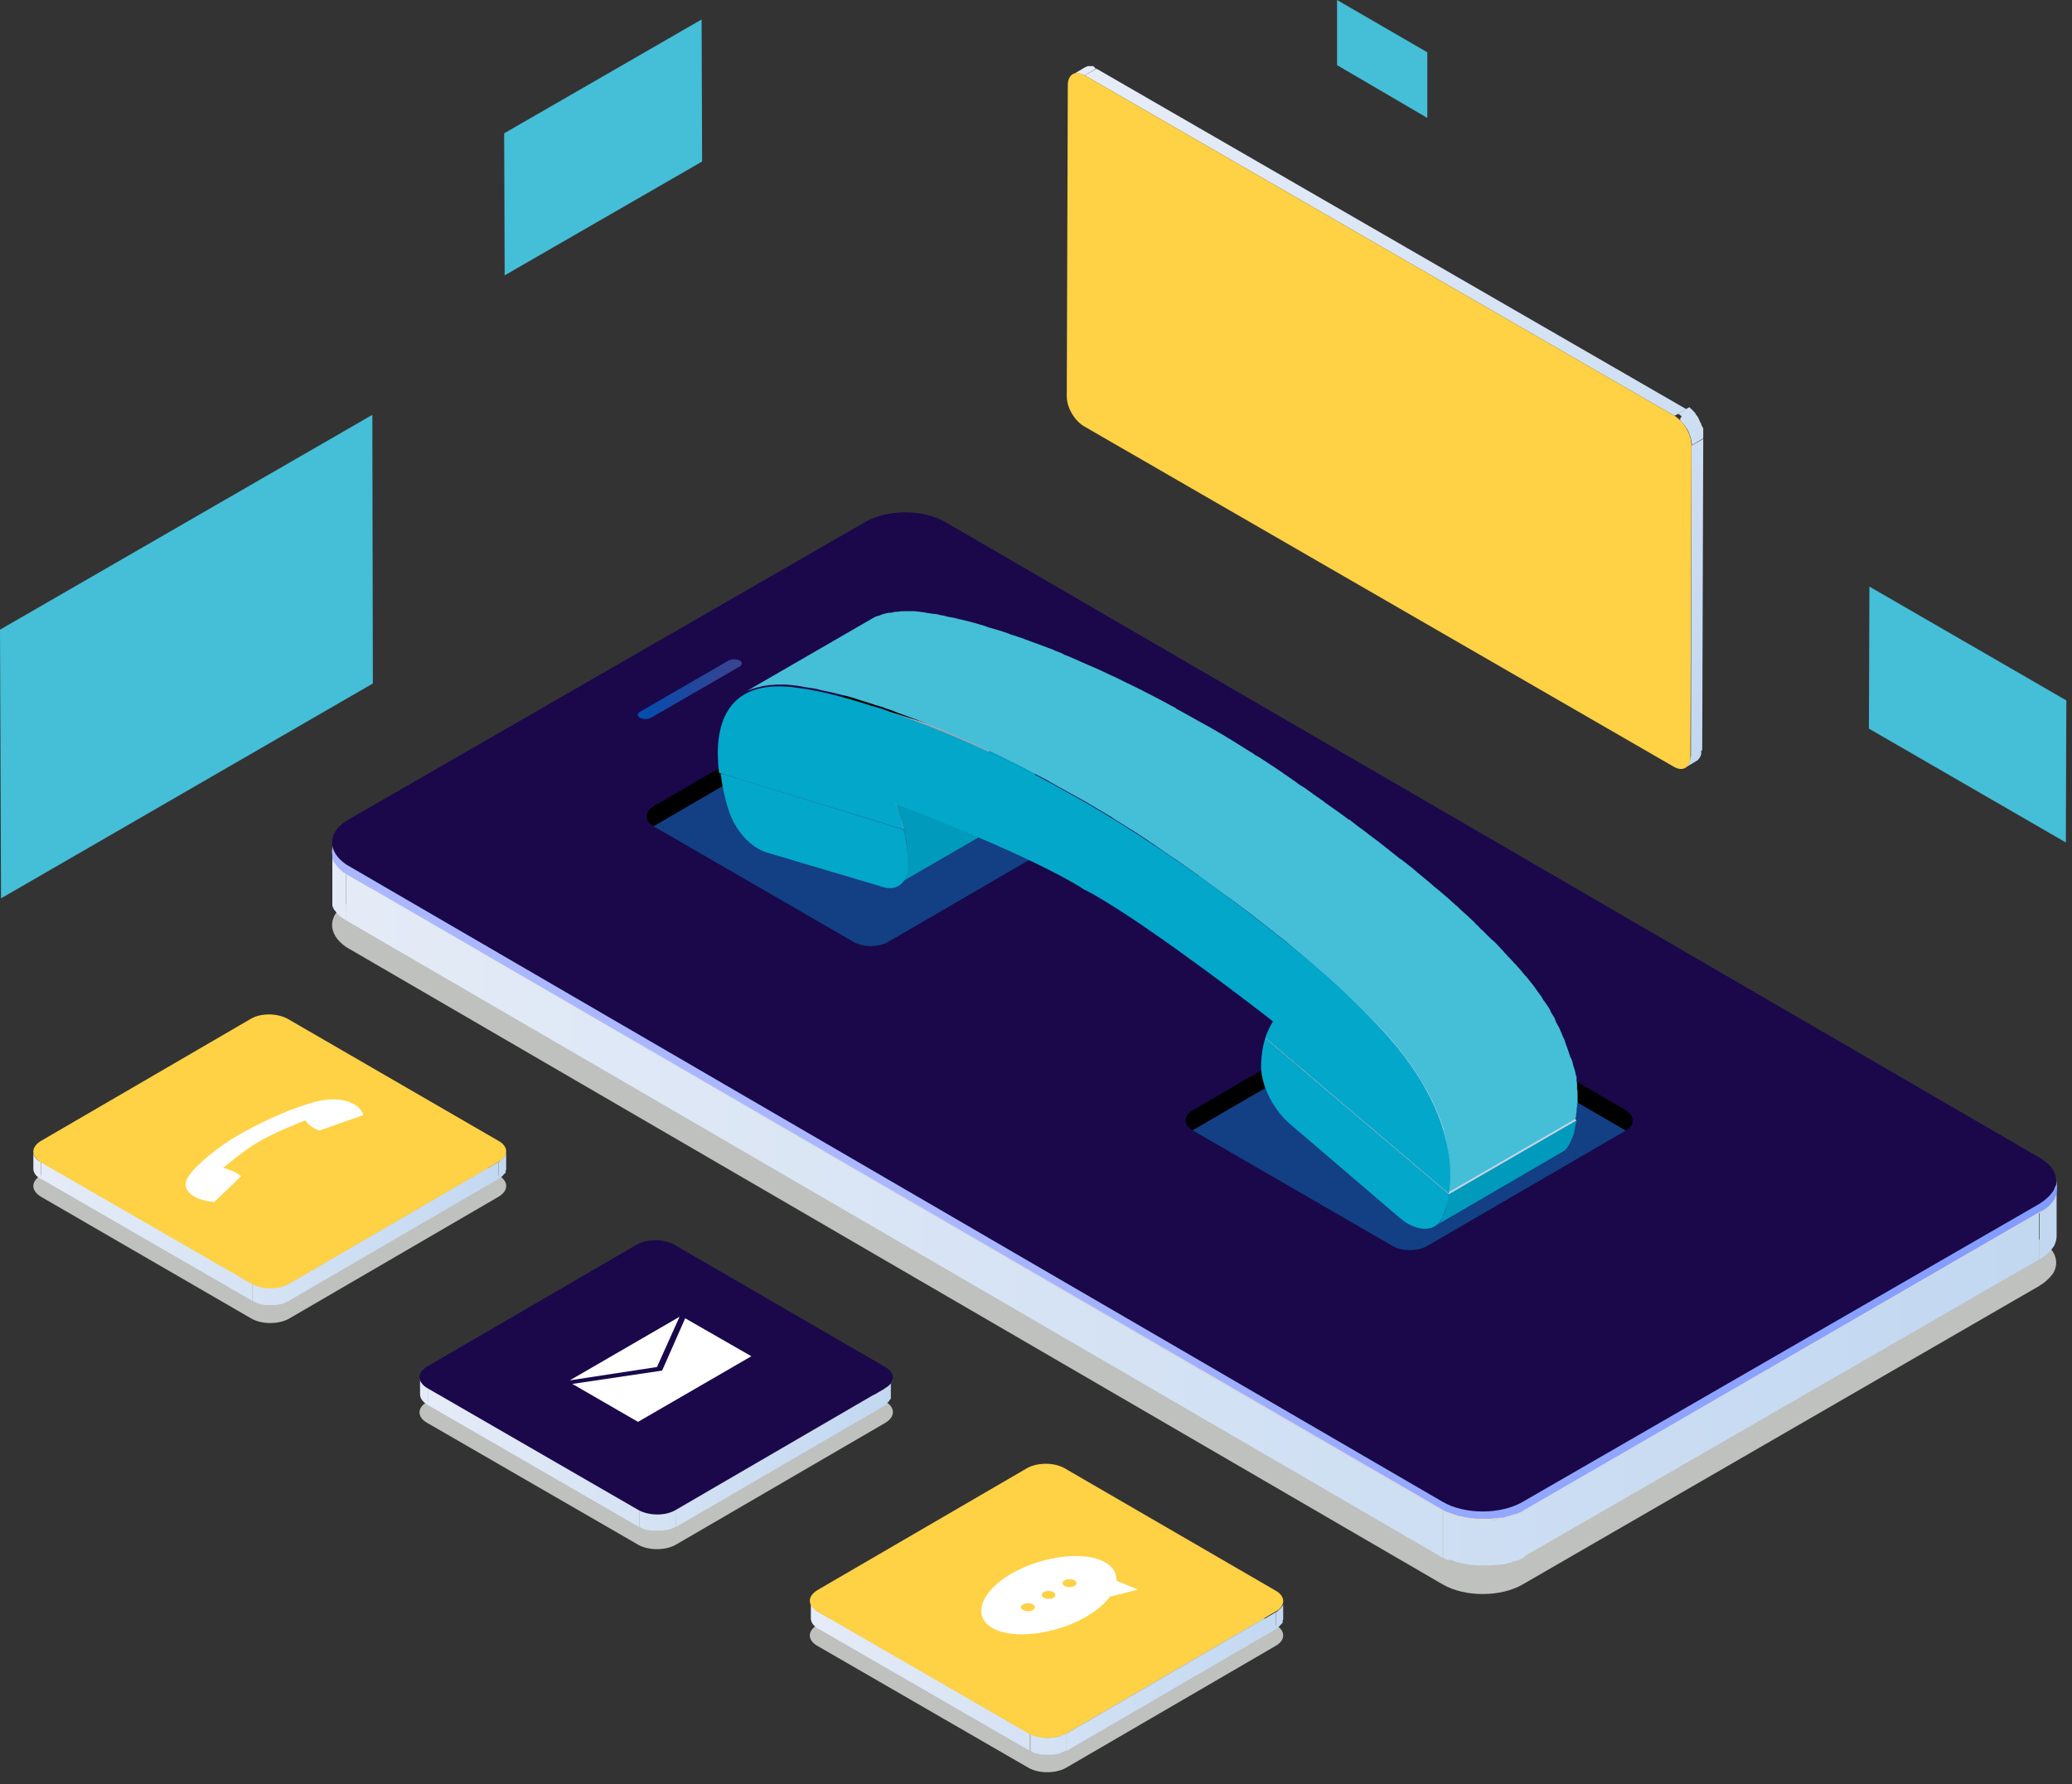
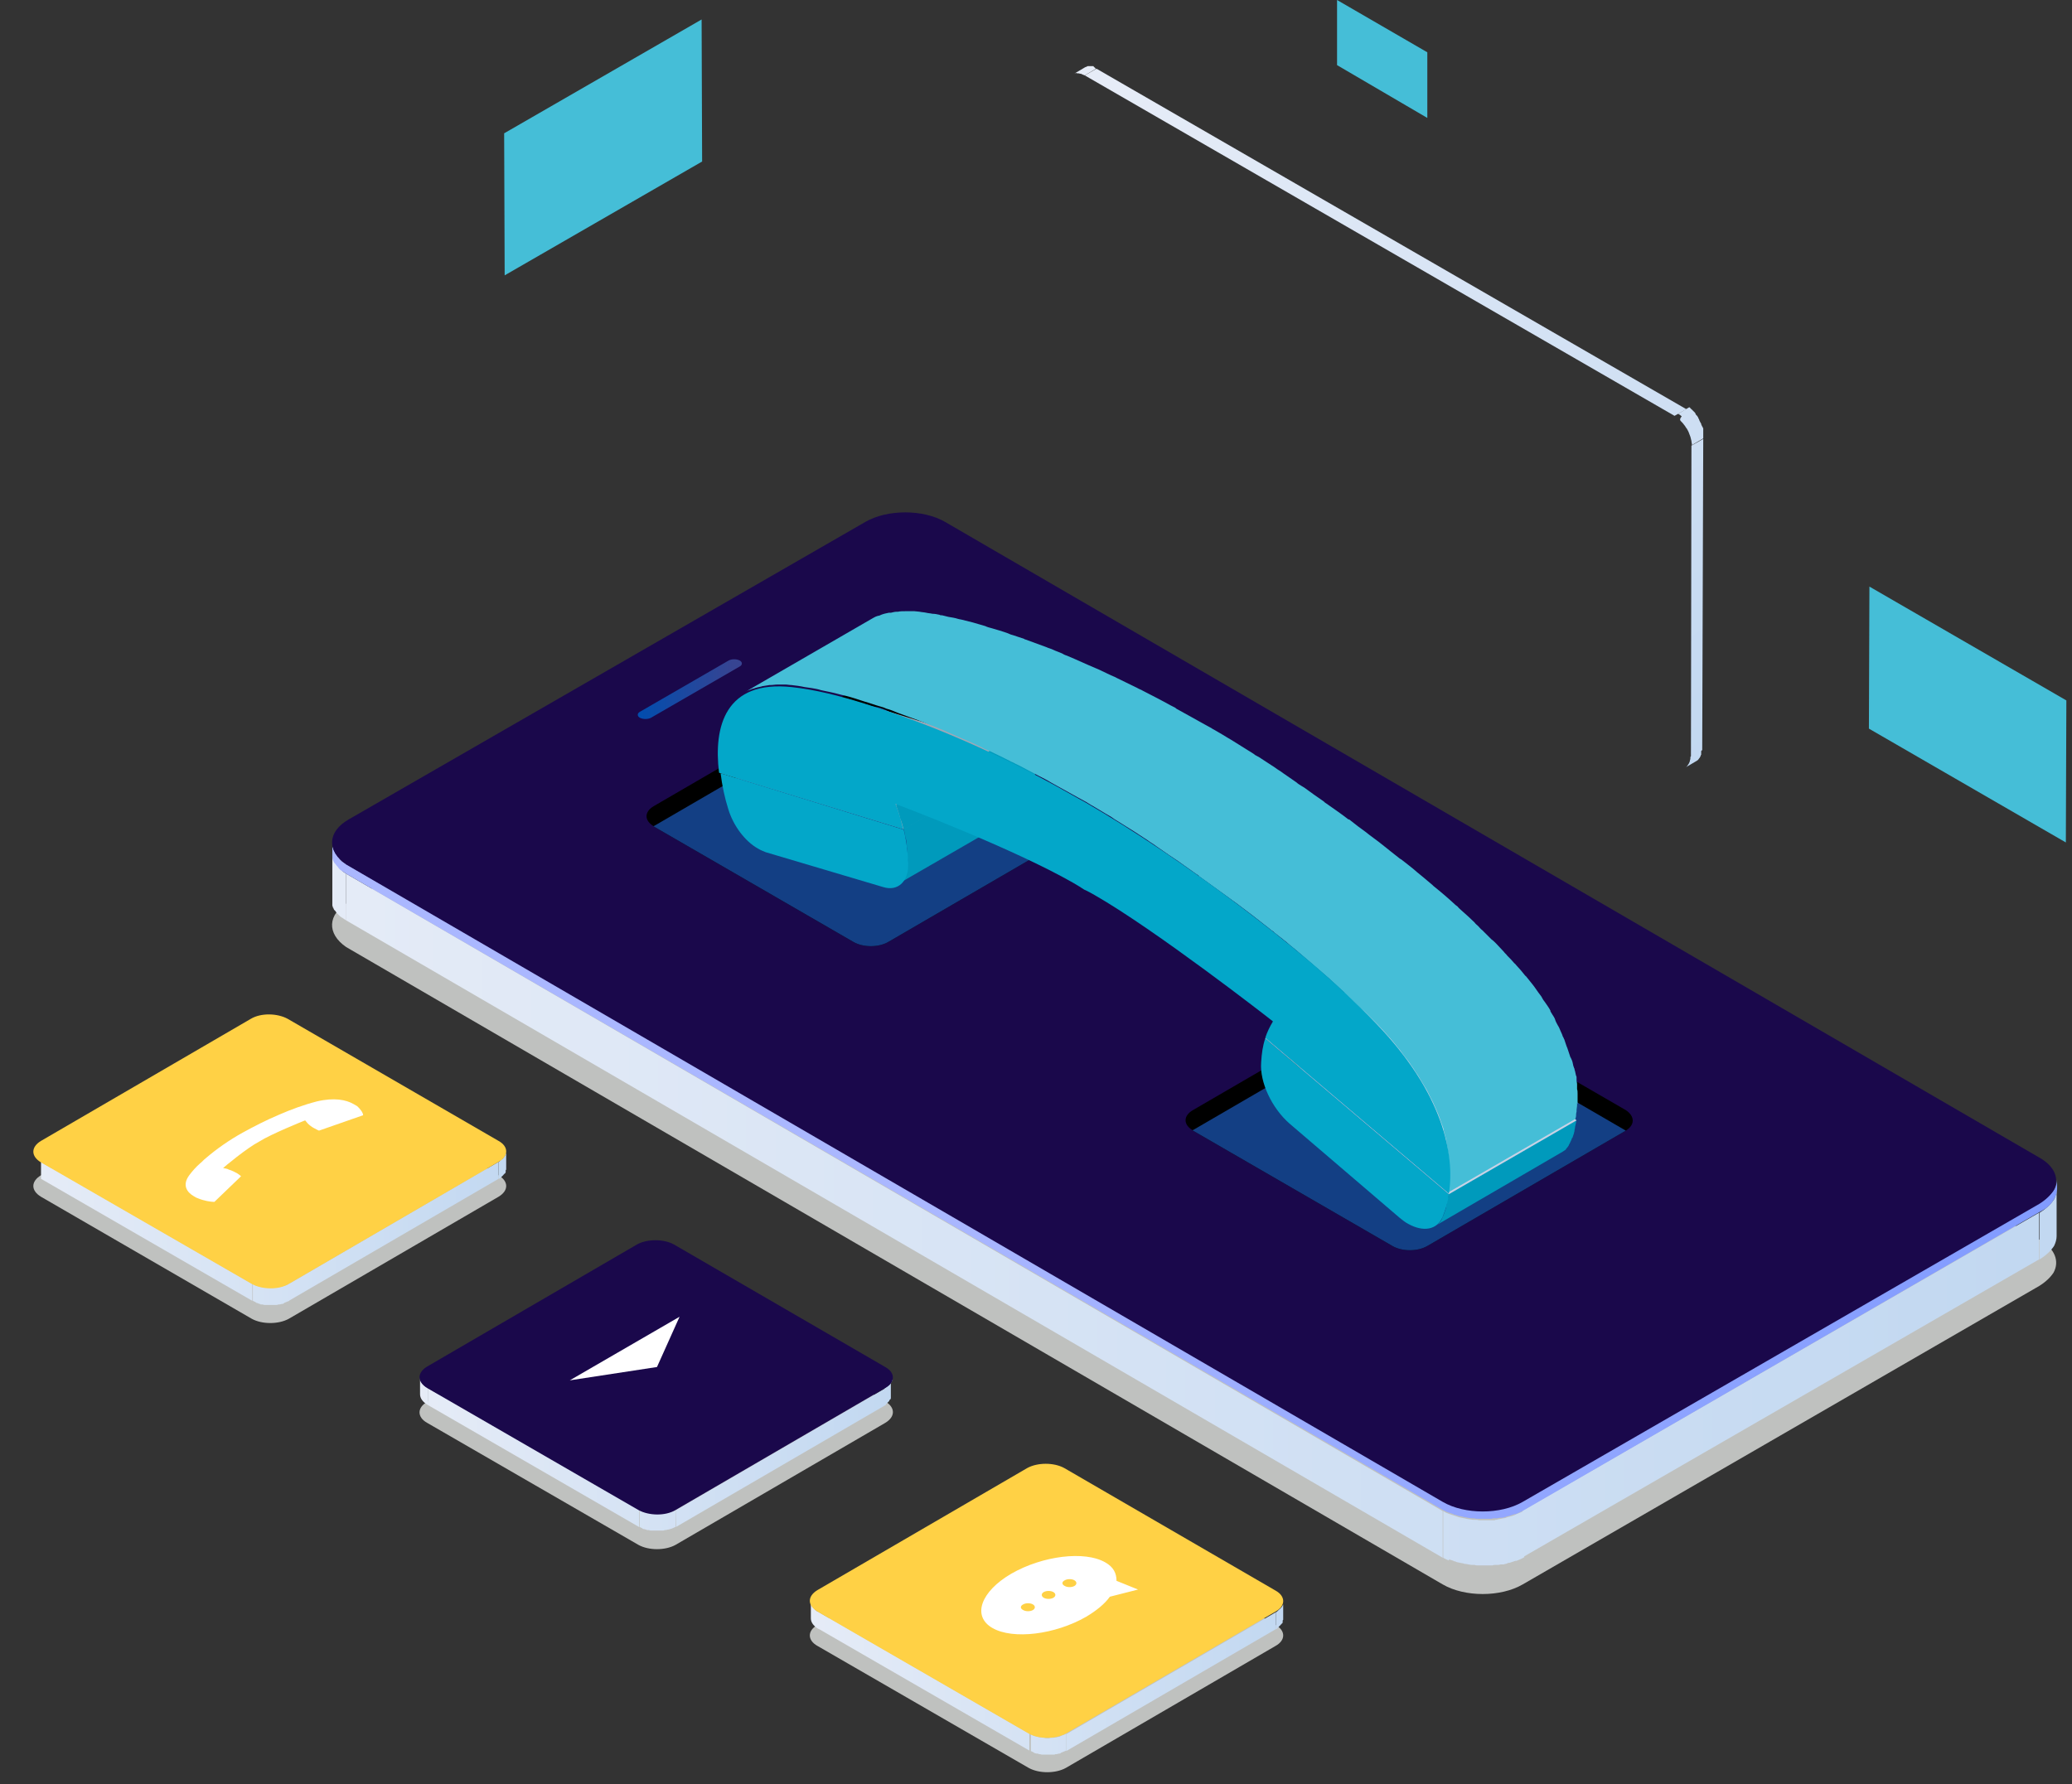
<svg xmlns="http://www.w3.org/2000/svg" version="1.1" id="Calque_1" x="0px" y="0px" viewBox="0 0 404 348" style="enable-background:new 0 0 404 348;" xml:space="preserve">
  <rect x="0" y="0" width="404" height="348" fill="#333333" stroke="none" />
  <style type="text/css">
	.st0{fill:none;}
	.st1{fill:#BFC1BF;}
	.st2{fill:url(#SVGID_1_);}
	.st3{fill:url(#SVGID_2_);}
	.st4{fill:url(#SVGID_3_);}
	.st5{fill:url(#SVGID_4_);}
	.st6{fill:url(#SVGID_5_);}
	.st7{fill:#DCDCDC;}
	.st8{fill:url(#SVGID_6_);}
	.st9{fill:#1A084B;}
	.st10{fill:url(#SVGID_7_);}
	.st11{fill:#133F84;}
	.st12{fill:#45BED7;}
	.st13{fill:#009ABC;}
	.st14{fill:#9EA7B6;}
	.st15{fill:#03A7C9;}
	.st16{fill:#C7D2E5;}
	.st17{fill:url(#SVGID_8_);}
	.st18{fill:url(#SVGID_9_);}
	.st19{fill:url(#SVGID_10_);}
	.st20{fill:url(#SVGID_11_);}
	.st21{fill:url(#SVGID_12_);}
	.st22{fill:#FFD145;}
	.st23{fill:url(#SVGID_13_);}
	.st24{fill:url(#SVGID_14_);}
	.st25{fill:url(#SVGID_15_);}
	.st26{fill:url(#SVGID_16_);}
	.st27{fill:url(#SVGID_17_);}
	.st28{fill:#FFFFFF;}
	.st29{fill:url(#SVGID_18_);}
	.st30{fill:url(#SVGID_19_);}
	.st31{fill:url(#SVGID_20_);}
	.st32{fill:url(#SVGID_21_);}
	.st33{fill:url(#SVGID_22_);}
	.st34{fill:url(#SVGID_23_);}
	.st35{fill:url(#SVGID_24_);}
	.st36{fill:url(#SVGID_25_);}
	.st37{fill:url(#SVGID_26_);}
	.st38{fill:url(#SVGID_27_);}
</style>
  <rect class="st0" width="403.4" height="347.7" />
  <path class="st1" d="M68,175.9c-4.2,2.4-4.3,6.2-0.5,8.8l213.8,124.3c4.3,2.5,11.3,2.5,15.6,0l100.7-58.2c1.3-0.8,2.2-1.7,2.8-2.6  c1.2-2.2,0.3-4.7-2.7-6.4l-213.4-124c-4.3-2.5-11.3-2.5-15.6,0L68,175.9z" />
  <rect x="62.3" y="113.4" class="st0" width="341.2" height="199.9" />
  <linearGradient id="SVGID_1_" gradientUnits="userSpaceOnUse" x1="51.243" y1="177.18" x2="393.901" y2="177.18" gradientTransform="matrix(1 0 0 -1 0 350)">
    <stop offset="0" style="stop-color:#E6ECF7" />
    <stop offset="1" style="stop-color:#C2D8F1" />
  </linearGradient>
  <path class="st2" d="M64.8,166.4c0,0.1,0,0.3,0,0.4c0,0.1,0,0.2,0.1,0.2c0,0.1,0.1,0.2,0.1,0.4c0,0.1,0.1,0.2,0.1,0.2  c0,0.1,0.1,0.2,0.2,0.4c0,0.1,0.1,0.2,0.1,0.2c0.1,0.1,0.2,0.3,0.3,0.4c0,0.1,0.1,0.1,0.1,0.2c0.2,0.2,0.4,0.4,0.6,0.7  c0.1,0.1,0.2,0.2,0.3,0.3c0.1,0.1,0.1,0.1,0.2,0.2c0.2,0.1,0.4,0.3,0.6,0.4l0,9.1c-0.2-0.1-0.4-0.3-0.6-0.4  c-0.1-0.1-0.1-0.1-0.2-0.1c-0.1-0.1-0.2-0.2-0.3-0.2c0,0,0,0,0,0c-0.2-0.2-0.4-0.4-0.6-0.6c0,0,0,0,0,0c0,0-0.1-0.1-0.1-0.1  c-0.1-0.1-0.2-0.3-0.3-0.4c0,0,0-0.1-0.1-0.1c0,0,0-0.1-0.1-0.1c-0.1-0.1-0.1-0.2-0.2-0.4c0-0.1-0.1-0.1-0.1-0.1c0,0,0-0.1,0-0.1  c0-0.1-0.1-0.2-0.1-0.3c0-0.1,0-0.1,0-0.2c0,0,0-0.1,0-0.1c0-0.1,0-0.3,0-0.4c0-0.1,0-0.1,0-0.2c0,0,0-0.1,0-0.1l0-9.1  C64.8,166.2,64.8,166.3,64.8,166.4z" />
  <linearGradient id="SVGID_2_" gradientUnits="userSpaceOnUse" x1="51.241" y1="111.225" x2="393.895" y2="111.225" gradientTransform="matrix(1 0 0 -1 0 350)">
    <stop offset="0" style="stop-color:#E6ECF7" />
    <stop offset="1" style="stop-color:#C2D8F1" />
  </linearGradient>
  <path class="st3" d="M397.7,236.5l0,9.1c1.3-0.8,2.2-1.7,2.8-2.6c0.3-0.6,0.5-1.3,0.5-1.9l0-9.1c0,0.6-0.2,1.3-0.5,1.9  C399.9,234.8,399,235.7,397.7,236.5z" />
  <linearGradient id="SVGID_3_" gradientUnits="userSpaceOnUse" x1="51.242" y1="112.945" x2="393.894" y2="112.945" gradientTransform="matrix(1 0 0 -1 0 350)">
    <stop offset="0" style="stop-color:#E6ECF7" />
    <stop offset="1" style="stop-color:#C2D8F1" />
  </linearGradient>
  <path class="st4" d="M67.5,170.4l0,9.1l213.8,124.3l0-9.1L67.5,170.4z" />
  <linearGradient id="SVGID_4_" gradientUnits="userSpaceOnUse" x1="51.243" y1="79.88" x2="393.894" y2="79.88" gradientTransform="matrix(1 0 0 -1 0 350)">
    <stop offset="0" style="stop-color:#E6ECF7" />
    <stop offset="1" style="stop-color:#C2D8F1" />
  </linearGradient>
  <path class="st5" d="M296.9,294.6l0,9.1l100.7-58.1l0-9.1L296.9,294.6z" />
  <linearGradient id="SVGID_5_" gradientUnits="userSpaceOnUse" x1="51.241" y1="49.89" x2="393.895" y2="49.89" gradientTransform="matrix(1 0 0 -1 0 350)">
    <stop offset="0" style="stop-color:#E6ECF7" />
    <stop offset="1" style="stop-color:#C2D8F1" />
  </linearGradient>
  <path class="st6" d="M282.4,304.3c-0.4-0.2-0.7-0.3-1-0.5l0-9.1c0.3,0.2,0.7,0.4,1,0.5c0.1,0,0.2,0.1,0.3,0.1  c0.3,0.1,0.6,0.2,0.9,0.3c0.1,0,0.2,0.1,0.3,0.1c0.2,0.1,0.4,0.1,0.6,0.2c0.1,0,0.3,0.1,0.4,0.1c0.2,0,0.4,0.1,0.6,0.1  c0.1,0,0.3,0.1,0.4,0.1c0.4,0.1,0.8,0.1,1.3,0.2c0.1,0,0.3,0,0.4,0c0.2,0,0.5,0,0.8,0.1c0.2,0,0.3,0,0.5,0c0.2,0,0.4,0,0.6,0  c0.2,0,0.3,0,0.5,0c0.2,0,0.4,0,0.6,0c0.2,0,0.3,0,0.5,0c0.2,0,0.4,0,0.5-0.1c0.2,0,0.3,0,0.5-0.1c0.2,0,0.4-0.1,0.6-0.1  c0.1,0,0.3-0.1,0.5-0.1c0.2,0,0.5-0.1,0.7-0.2c0.1,0,0.2-0.1,0.4-0.1c0.4-0.1,0.8-0.2,1.2-0.4c0.1,0,0.1-0.1,0.2-0.1  c0.5-0.2,1-0.4,1.5-0.7l0,9.1c-0.5,0.3-1,0.5-1.5,0.7c0,0-0.1,0-0.1,0c0,0,0,0-0.1,0c-0.4,0.1-0.8,0.3-1.2,0.4c0,0-0.1,0-0.1,0  c-0.1,0-0.2,0-0.3,0.1c-0.2,0.1-0.5,0.1-0.7,0.2c-0.1,0-0.1,0-0.2,0c-0.1,0-0.2,0-0.3,0c-0.2,0-0.4,0.1-0.6,0.1c-0.1,0-0.2,0-0.2,0  c-0.1,0-0.2,0-0.3,0c-0.2,0-0.4,0-0.6,0.1c-0.1,0-0.2,0-0.3,0c-0.1,0-0.2,0-0.2,0c-0.2,0-0.4,0-0.6,0c-0.1,0-0.2,0-0.3,0  c-0.1,0-0.1,0-0.2,0c-0.2,0-0.4,0-0.6,0c-0.1,0-0.2,0-0.3,0c-0.1,0-0.1,0-0.2,0c-0.2,0-0.5,0-0.8-0.1c-0.1,0-0.2,0-0.3,0  c0,0-0.1,0-0.1,0c-0.4,0-0.8-0.1-1.3-0.2c0,0,0,0-0.1,0c-0.1,0-0.2,0-0.4-0.1c-0.2,0-0.4-0.1-0.6-0.1c-0.1,0-0.3-0.1-0.4-0.1  c-0.2,0-0.4-0.1-0.6-0.2c0,0-0.1,0-0.1,0c-0.1,0-0.1,0-0.2-0.1c-0.3-0.1-0.6-0.2-0.9-0.3C282.6,304.4,282.5,304.3,282.4,304.3z" />
-   <path class="st7" d="M68,161.6c-4.2,2.4-4.3,6.2-0.5,8.8l213.8,124.3c4.3,2.5,11.3,2.5,15.6,0l100.7-58.1c1.3-0.8,2.2-1.7,2.8-2.6  c1.2-2.2,0.3-4.7-2.7-6.4l-213.4-124c-4.3-2.5-11.3-2.5-15.6,0L68,161.6z" />
  <linearGradient id="SVGID_6_" gradientUnits="userSpaceOnUse" x1="391.845" y1="76.708" x2="182.106" y2="120.534" gradientTransform="matrix(1 0 0 -1 0 350)">
    <stop offset="0" style="stop-color:#819BFF" />
    <stop offset="1" style="stop-color:#AAB7FF" />
  </linearGradient>
  <path class="st8" d="M64.8,164.6c0,0.1,0,0.3,0,0.4c0,0.1,0,0.2,0.1,0.2c0,0.1,0.1,0.2,0.1,0.4c0,0.1,0.1,0.2,0.1,0.2  c0.1,0.1,0.1,0.2,0.2,0.4c0,0.1,0.1,0.2,0.1,0.2c0.1,0.1,0.2,0.3,0.3,0.4c0.1,0.1,0.1,0.1,0.1,0.2c0.2,0.2,0.4,0.4,0.6,0.7  c0.1,0.1,0.2,0.2,0.3,0.3c0.1,0,0.1,0.1,0.2,0.1c0.2,0.1,0.4,0.3,0.6,0.4l213.8,124.3c0.3,0.2,0.7,0.4,1,0.5c0.1,0,0.2,0.1,0.3,0.1  c0.3,0.1,0.6,0.2,0.9,0.3c0.1,0,0.2,0.1,0.3,0.1c0.2,0.1,0.4,0.1,0.6,0.2c0.1,0,0.3,0.1,0.4,0.1c0.2,0,0.4,0.1,0.6,0.1  c0.1,0,0.3,0.1,0.4,0.1c0.4,0.1,0.8,0.1,1.3,0.2c0.1,0,0.3,0,0.4,0c0.2,0,0.5,0,0.8,0.1c0.2,0,0.3,0,0.5,0c0.2,0,0.4,0,0.6,0  c0.2,0,0.3,0,0.5,0c0.2,0,0.4,0,0.6,0c0.2,0,0.3,0,0.5,0c0.2,0,0.4,0,0.5-0.1c0.2,0,0.3,0,0.5-0.1c0.2,0,0.4-0.1,0.6-0.1  c0.1,0,0.3-0.1,0.5-0.1c0.2,0,0.5-0.1,0.7-0.2c0.1,0,0.2-0.1,0.4-0.1c0.4-0.1,0.8-0.2,1.2-0.4c0.1,0,0.1-0.1,0.2-0.1  c0.5-0.2,1-0.4,1.5-0.7l100.7-58.2c1.3-0.8,2.2-1.7,2.8-2.6c0.3-0.6,0.5-1.3,0.5-1.9l0,1.8c0,0.7-0.2,1.3-0.5,1.9  c-0.5,1-1.4,1.9-2.8,2.6L297,294.6c-0.5,0.3-1,0.5-1.5,0.7c0,0-0.1,0-0.1,0c0,0,0,0-0.1,0c-0.4,0.1-0.8,0.3-1.2,0.4c0,0-0.1,0-0.1,0  c-0.1,0-0.2,0-0.3,0.1c-0.2,0.1-0.5,0.1-0.7,0.2c-0.1,0-0.1,0-0.2,0c-0.1,0-0.2,0-0.3,0c-0.2,0-0.4,0.1-0.6,0.1c-0.1,0-0.1,0-0.2,0  c-0.1,0-0.2,0-0.3,0c-0.2,0-0.4,0-0.5,0.1c-0.1,0-0.2,0-0.3,0c-0.1,0-0.2,0-0.2,0c-0.2,0-0.4,0-0.6,0c-0.1,0-0.2,0-0.3,0  c-0.1,0-0.1,0-0.2,0c-0.2,0-0.4,0-0.6,0c-0.1,0-0.2,0-0.3,0c-0.1,0-0.1,0-0.2,0c-0.2,0-0.5,0-0.8-0.1c-0.1,0-0.2,0-0.3,0  c0,0-0.1,0-0.1,0c-0.4,0-0.8-0.1-1.3-0.2c0,0,0,0-0.1,0c-0.1,0-0.2,0-0.3-0.1c-0.2,0-0.4-0.1-0.6-0.1c-0.1,0-0.3-0.1-0.4-0.1  c-0.2-0.1-0.4-0.1-0.6-0.2c0,0-0.1,0-0.1,0c-0.1,0-0.1,0-0.2-0.1c-0.3-0.1-0.6-0.2-0.9-0.3c-0.1,0-0.2-0.1-0.3-0.1  c-0.4-0.2-0.7-0.3-1-0.5L67.5,170.4c-0.2-0.1-0.4-0.3-0.6-0.4c-0.1,0-0.1-0.1-0.2-0.1c-0.1-0.1-0.2-0.2-0.3-0.2c0,0,0,0,0,0  c-0.2-0.2-0.4-0.4-0.6-0.7c0,0,0,0,0,0c0-0.1-0.1-0.1-0.1-0.1c-0.1-0.1-0.2-0.3-0.3-0.4c0,0-0.1-0.1-0.1-0.1c0,0,0-0.1-0.1-0.1  c-0.1-0.1-0.1-0.2-0.2-0.4c0,0,0-0.1-0.1-0.1c0,0,0-0.1,0-0.1c0-0.1-0.1-0.2-0.1-0.4c0-0.1,0-0.1,0-0.2c0,0,0-0.1,0-0.1  c0-0.1,0-0.3,0-0.4c0-0.1,0-0.1,0-0.2c0,0,0-0.1,0-0.1l0-1.8C64.8,164.4,64.8,164.5,64.8,164.6z" />
  <path class="st9" d="M68,159.8c-4.2,2.4-4.3,6.2-0.5,8.8l213.8,124.3c4.3,2.5,11.3,2.5,15.6,0l100.7-58.1c1.3-0.8,2.2-1.7,2.8-2.6  c1.2-2.2,0.3-4.7-2.7-6.4l-213.4-124c-4.3-2.5-11.3-2.5-15.6,0L68,159.8z" />
  <linearGradient id="SVGID_7_" gradientUnits="userSpaceOnUse" x1="144.679" y1="215.572" x2="124.412" y2="215.572" gradientTransform="matrix(1 0 0 -1 0 350)">
    <stop offset="8.790000e-02" style="stop-color:#374492" />
    <stop offset="1" style="stop-color:#014DAE" />
  </linearGradient>
  <path class="st10" d="M124.8,138.8c-0.6,0.3-0.6,0.9,0,1.2c0.6,0.3,1.5,0.3,2.1,0l17.3-10c0.6-0.3,0.6-0.9,0-1.2  c-0.6-0.3-1.5-0.3-2.1,0L124.8,138.8z" />
  <path d="M317,220.5C317,220.5,317,220.5,317,220.5L278.3,243c-1.9,1.1-4.9,1.1-6.8,0l-38.9-22.5c0,0-0.1,0-0.1-0.1  c-1.8-1.1-1.8-2.8,0.1-3.9l38.7-22.5c1.9-1.1,4.9-1.1,6.8,0l38.9,22.5C318.8,217.7,318.8,219.4,317,220.5z" />
  <path class="st11" d="M317,220.5C317,220.5,317,220.5,317,220.5L278.3,243c-1.9,1.1-4.9,1.1-6.8,0l-38.9-22.5c0,0-0.1,0-0.1-0.1  c0,0,0,0,0.1,0l38.7-22.5c1.9-1.1,4.9-1.1,6.8,0L317,220.5C316.9,220.4,317,220.5,317,220.5z" />
  <path d="M211.9,161.2C211.9,161.2,211.8,161.3,211.9,161.2l-38.7,22.5c-1.9,1.1-4.9,1.1-6.8,0l-38.9-22.5c0,0-0.1,0-0.1-0.1  c-1.8-1.1-1.8-2.8,0.1-3.9l38.7-22.5c1.9-1.1,4.9-1.1,6.8,0l38.9,22.5C213.6,158.4,213.7,160.1,211.9,161.2z" />
  <path class="st11" d="M211.9,161.2C211.9,161.2,211.8,161.3,211.9,161.2l-38.7,22.5c-1.9,1.1-4.9,1.1-6.8,0l-38.9-22.5  c0,0-0.1,0-0.1-0.1c0,0,0,0,0.1,0l38.7-22.5c1.9-1.1,4.9-1.1,6.8,0L211.9,161.2C211.8,161.2,211.8,161.2,211.9,161.2z" />
-   <path class="st12" d="M72.6,80.9l0.1,52.4L0.2,175.2L0,122.8L72.6,80.9z" />
  <path class="st12" d="M136.8,3.8l0.1,27.7L98.4,53.7L98.3,26L136.8,3.8z" />
  <path class="st12" d="M364.5,114.4l-0.1,27.7l38.4,22.2l0.1-27.7L364.5,114.4z" />
  <path class="st12" d="M260.7,0l0,12.7L278.3,23l0-12.8L260.7,0z" />
  <path class="st13" d="M201.9,154.5c0-0.1,0-0.2,0-0.3c0-0.1,0-0.2,0-0.3c0,0,0,0,0,0c0-0.3,0-0.6,0-0.9c0-0.1,0-0.2,0-0.4  c0-0.1,0-0.3,0-0.4c0-0.1,0-0.2,0-0.4c0-0.3-0.1-0.6-0.1-0.9c0-0.1,0-0.1,0-0.2c0,0,0,0,0-0.1c0-0.3-0.1-0.7-0.1-1.1  c0-0.1,0-0.2-0.1-0.4c0-0.1,0-0.2-0.1-0.3c0-0.1,0-0.2-0.1-0.4c-0.1-0.3-0.1-0.7-0.2-1c0-0.1,0-0.2-0.1-0.3l-24.9,14.4  c0.1,0.6,0.2,1.1,0.3,1.6c0,0.1,0,0.2,0.1,0.3c0.1,0.5,0.2,1,0.2,1.5c0,0.1,0,0.1,0,0.2c0.1,0.4,0.1,0.8,0.1,1.2c0,0.1,0,0.3,0,0.4  c0,0.4,0.1,0.8,0.1,1.2c0,0.3,0,0.5,0,0.8c0,0,0,0,0,0.1c0,0.2,0,0.4-0.1,0.7c0,0,0,0,0,0c0,0.2-0.1,0.4-0.1,0.6c0,0,0,0,0,0  c-0.1,0.2-0.1,0.4-0.2,0.5c0,0,0,0.1-0.1,0.1c-0.1,0.1-0.1,0.2-0.2,0.4c0,0.1-0.1,0.1-0.1,0.2c0,0,0,0.1-0.1,0.1  c-0.1,0.2-0.2,0.3-0.4,0.5c0,0.1-0.1,0.1-0.1,0.1c-0.2,0.2-0.3,0.3-0.5,0.4l24.9-14.4c0.2-0.1,0.4-0.3,0.5-0.4  c0.1,0,0.1-0.1,0.1-0.1c0.1-0.1,0.3-0.3,0.4-0.5c0,0,0,0,0.1-0.1c0,0,0,0,0,0c0,0,0.1-0.1,0.1-0.1c0.1-0.1,0.1-0.2,0.1-0.2  c0,0,0-0.1,0-0.1c0,0,0-0.1,0-0.1c0-0.1,0-0.1,0.1-0.1c0-0.1,0.1-0.2,0.1-0.3c0,0,0,0,0,0c0,0,0,0,0,0c0-0.1,0.1-0.2,0.1-0.3  c0-0.1,0-0.2,0.1-0.3c0,0,0,0,0,0c0,0,0,0,0,0c0-0.1,0-0.1,0-0.2c0-0.1,0-0.2,0-0.3c0,0,0-0.1,0-0.1  C201.9,154.6,201.9,154.6,201.9,154.5C201.9,154.5,201.9,154.5,201.9,154.5z" />
  <path class="st14" d="M140.3,150.7l24.9-14.4l35.9,11l-24.9,14.4L140.3,150.7z" />
  <path class="st15" d="M176.2,161.8c0.6,2.4,0.8,4.6,0.9,6.5c0.1,3.6-2,5.6-4.9,4.7l-22.9-6.8c-0.5-0.2-1-0.4-1.5-0.7  c-2.5-1.4-4.8-4.4-5.8-7.7c-0.7-2.2-1.2-4.6-1.5-7L176.2,161.8z" />
  <path class="st13" d="M176.2,161.8l24.9-14.4c-0.1-0.2-0.1-0.4-0.2-0.6c-0.1-0.3-0.2-0.7-0.3-1c-0.1-0.2-0.1-0.5-0.2-0.7  c0,0,0-0.1,0-0.1c0,0,0-0.1,0-0.1c-0.1-0.3-0.2-0.6-0.3-0.9c-0.1-0.3-0.2-0.6-0.3-0.8c-0.1-0.2-0.1-0.4-0.2-0.6l-24.9,14.4  c0.3,0.8,0.6,1.7,0.8,2.5c0,0,0,0.1,0,0.1C175.8,160.2,176,161,176.2,161.8z" />
  <path class="st13" d="M307.4,218.4l-24.9,14.4c0,0.3-0.1,0.6-0.2,0.9c0,0.1-0.1,0.3-0.1,0.4c0,0.2-0.1,0.4-0.1,0.6  c0,0.2-0.1,0.3-0.1,0.5c0,0.2-0.1,0.3-0.1,0.5c-0.1,0.2-0.1,0.4-0.2,0.6c-0.1,0.3-0.2,0.6-0.3,0.8c-0.1,0.2-0.2,0.3-0.2,0.5  c0,0-0.1,0.1-0.1,0.2c0,0.1-0.1,0.1-0.1,0.2c-0.1,0.2-0.2,0.3-0.4,0.5c-0.1,0.1-0.1,0.1-0.2,0.2c-0.2,0.2-0.4,0.3-0.6,0.4l24.9-14.5  c0.2-0.1,0.4-0.3,0.6-0.4c0-0.1,0.1-0.1,0.1-0.2c0.1-0.1,0.3-0.3,0.4-0.5c0,0,0-0.1,0.1-0.1c0,0,0,0,0-0.1c0-0.1,0.1-0.1,0.1-0.2  c0.1-0.1,0.1-0.2,0.1-0.2s0.1-0.2,0.1-0.2c0.1-0.2,0.2-0.4,0.3-0.7c0,0,0-0.1,0.1-0.1c0.1-0.2,0.1-0.4,0.2-0.6  c0-0.1,0.1-0.2,0.1-0.3c0,0,0-0.1,0-0.1c0.1-0.2,0.1-0.3,0.1-0.5c0-0.1,0.1-0.3,0.1-0.5c0,0,0-0.1,0-0.1c0-0.1,0.1-0.3,0.1-0.4  c0-0.2,0.1-0.3,0.1-0.5C307.3,218.7,307.3,218.6,307.4,218.4z" />
  <path class="st15" d="M246.7,202.5l35.8,30.4c-0.2,1.7-0.7,3.1-1.2,4.4c-1.1,2.6-3.8,3-6.7,1.4c-0.6-0.3-1.2-0.8-1.7-1.2l-21.5-18.4  c-3.4-3-5.8-8-5.5-11.9C246,205.5,246.2,204,246.7,202.5z" />
  <path class="st16" d="M246.7,202.5l24.9-14.4l35.8,30.4l-24.9,14.4L246.7,202.5z" />
  <path class="st12" d="M307.6,215.3c0-0.1,0-0.2,0-0.3c0-0.3,0-0.6,0-0.9c0-0.1,0-0.1,0-0.2c0-0.1,0-0.1,0-0.2c0-0.2,0-0.3,0-0.4  c0-0.3,0-0.6-0.1-0.9c0-0.1,0-0.1,0-0.2c0-0.1,0-0.1,0-0.2c0-0.2,0-0.3,0-0.5c0-0.3-0.1-0.6-0.1-0.9c0-0.1,0-0.2,0-0.2  c0-0.1,0-0.1,0-0.2c0-0.2,0-0.3-0.1-0.4c-0.1-0.3-0.1-0.6-0.2-0.9c0-0.1-0.1-0.2-0.1-0.4c0-0.1,0-0.1-0.1-0.2c0-0.1,0-0.2-0.1-0.3  c-0.1-0.3-0.1-0.6-0.2-0.9c-0.1-0.2-0.1-0.4-0.2-0.5c0-0.1,0-0.1-0.1-0.2c0-0.1,0-0.1-0.1-0.2c-0.1-0.3-0.2-0.6-0.3-0.9  c-0.1-0.3-0.2-0.6-0.3-0.9c0,0,0,0,0,0s0,0,0,0c-0.1-0.2-0.2-0.5-0.3-0.8c-0.1-0.3-0.2-0.6-0.3-0.9c-0.1-0.1-0.1-0.3-0.2-0.4  c0-0.1-0.1-0.1-0.1-0.2c0-0.1-0.1-0.2-0.1-0.3c-0.1-0.3-0.3-0.6-0.4-0.9c-0.1-0.3-0.3-0.7-0.5-1v0c0,0,0,0,0,0  c-0.2-0.4-0.4-0.7-0.5-1.1c-0.1-0.3-0.3-0.6-0.5-0.9c-0.1-0.2-0.2-0.3-0.3-0.5c-0.1-0.1-0.1-0.2-0.1-0.3c-0.3-0.6-0.7-1.1-1.1-1.7  c-0.1-0.1-0.2-0.3-0.3-0.4c-0.1-0.2-0.3-0.5-0.4-0.7c-0.2-0.3-0.4-0.5-0.6-0.8c-0.2-0.3-0.4-0.6-0.7-1c-0.1-0.1-0.2-0.3-0.3-0.4  c-0.4-0.5-0.8-1-1.2-1.5c0,0-0.1-0.1-0.1-0.1c0-0.1-0.1-0.1-0.2-0.2c-0.3-0.4-0.6-0.7-0.9-1.1c-0.3-0.3-0.6-0.7-0.9-1  c-0.1-0.1-0.1-0.2-0.2-0.2c0-0.1-0.1-0.1-0.1-0.1c-0.4-0.5-0.9-1-1.4-1.5c-0.2-0.3-0.5-0.5-0.7-0.8c-0.5-0.5-1-1.1-1.5-1.6  c-0.3-0.3-0.6-0.6-0.9-0.8c-0.6-0.6-1.2-1.2-1.8-1.8c-0.3-0.2-0.5-0.5-0.8-0.8c-0.2-0.2-0.5-0.4-0.7-0.7c-0.8-0.8-1.6-1.5-2.5-2.3  c-0.3-0.3-0.6-0.5-0.8-0.8c-0.1-0.1-0.3-0.2-0.4-0.3c-1.4-1.3-2.8-2.5-4.3-3.7c-0.1-0.1-0.1-0.1-0.2-0.2c-0.6-0.5-1.3-1.1-1.9-1.6  c-0.4-0.3-0.7-0.6-1.1-0.9c-1-0.9-2.1-1.7-3.1-2.5c-0.1,0-0.1-0.1-0.2-0.1c-0.6-0.5-1.3-1-1.9-1.5c-0.5-0.4-1-0.8-1.5-1.2  c-1.1-0.9-2.3-1.7-3.4-2.6c-1-0.7-1.9-1.4-2.9-2.2c-0.1-0.1-0.2-0.2-0.4-0.2c-1.4-1.1-2.9-2.1-4.3-3.1c-0.2-0.1-0.3-0.2-0.5-0.4  c-1.3-0.9-2.6-1.8-3.8-2.7c-0.2-0.1-0.3-0.2-0.5-0.3c-0.3-0.2-0.7-0.4-1-0.7c-0.9-0.6-1.7-1.2-2.6-1.8c-0.5-0.4-1.1-0.7-1.6-1.1  c-0.9-0.6-1.7-1.1-2.6-1.7c-0.3-0.2-0.6-0.4-1-0.6c-0.2-0.1-0.4-0.2-0.6-0.4c-0.8-0.5-1.6-1-2.4-1.5c-0.5-0.3-1.1-0.7-1.6-1  c-0.8-0.5-1.7-1-2.5-1.5c-0.4-0.2-0.8-0.5-1.2-0.7c-0.2-0.1-0.4-0.2-0.5-0.3c-0.4-0.2-0.7-0.4-1.1-0.6c-1.8-1-3.6-2-5.4-3  c-0.2-0.1-0.4-0.2-0.6-0.4c-0.6-0.3-1.2-0.6-1.7-0.9c-0.5-0.3-1-0.5-1.5-0.8c-1-0.5-2.1-1.1-3.1-1.6c-0.3-0.2-0.7-0.3-1-0.5  c-0.1,0-0.1-0.1-0.2-0.1c-1.3-0.6-2.6-1.3-3.9-1.9c-0.3-0.2-0.7-0.3-1.1-0.5c-0.8-0.4-1.5-0.7-2.3-1.1c-0.2-0.1-0.5-0.2-0.7-0.3  c-0.5-0.2-0.9-0.4-1.4-0.6c-0.9-0.4-1.8-0.8-2.7-1.2c-0.5-0.2-0.9-0.4-1.4-0.6c-0.3-0.1-0.6-0.2-0.9-0.4c-0.6-0.3-1.3-0.5-1.9-0.8  c-0.4-0.2-0.9-0.3-1.3-0.5c-1.4-0.5-2.7-1-4.1-1.5c-0.1,0-0.1,0-0.2-0.1c-0.7-0.2-1.4-0.5-2.1-0.7c-0.4-0.1-0.7-0.2-1.1-0.4  c-1.1-0.4-2.2-0.7-3.2-1c-0.4-0.1-0.8-0.2-1.2-0.4c-0.8-0.2-1.6-0.5-2.4-0.7c0,0,0,0,0,0c-0.8-0.2-1.6-0.4-2.4-0.6  c-0.2,0-0.4-0.1-0.5-0.1c-0.6-0.2-1.3-0.3-1.9-0.4c-0.4-0.1-0.8-0.2-1.2-0.3c-0.2,0-0.4,0-0.5-0.1c-0.5-0.1-0.9-0.2-1.4-0.2  c-0.4-0.1-0.8-0.1-1.2-0.2c-0.4-0.1-0.9-0.1-1.3-0.2c-0.3,0-0.7-0.1-1-0.1c-0.1,0-0.1,0-0.2,0c-0.4,0-0.7,0-1.1,0  c-0.1,0-0.2,0-0.4,0c0,0-0.1,0-0.1,0c-0.5,0-1,0-1.4,0.1c0,0,0,0,0,0c-0.1,0-0.1,0-0.2,0c-0.4,0-0.8,0.1-1.2,0.2c-0.1,0-0.1,0-0.2,0  c-0.1,0-0.1,0-0.2,0c-0.5,0.1-1,0.2-1.5,0.4c0,0,0,0,0,0c-0.2,0.1-0.4,0.2-0.6,0.2c-0.1,0-0.2,0.1-0.3,0.1c-0.3,0.1-0.6,0.3-0.8,0.4  l-24.9,14.4c0.3-0.2,0.5-0.3,0.8-0.4c0.1,0,0.2-0.1,0.3-0.1c0.2-0.1,0.4-0.2,0.6-0.2c0.5-0.2,1-0.3,1.5-0.4c0.1,0,0.2-0.1,0.4-0.1  c0.4-0.1,0.8-0.1,1.2-0.2c0.1,0,0.1,0,0.2,0c0.5,0,0.9-0.1,1.4-0.1c0.1,0,0.3,0,0.4,0c0.4,0,0.7,0,1.1,0c0.4,0,0.8,0.1,1.2,0.1  c0.9,0.1,1.7,0.2,2.6,0.4c0.5,0.1,0.9,0.1,1.4,0.2c0.6,0.1,1.2,0.2,1.8,0.4c0.6,0.1,1.3,0.3,1.9,0.4c1,0.2,1.9,0.5,2.9,0.7  c0,0,0,0,0,0c1.2,0.3,2.4,0.7,3.6,1.1c1.1,0.3,2.1,0.7,3.2,1c0.4,0.1,0.7,0.2,1.1,0.4c0.8,0.2,1.5,0.5,2.2,0.8  c1.4,0.5,2.7,1,4.1,1.5c0.4,0.2,0.9,0.3,1.3,0.5c0.9,0.4,1.9,0.7,2.8,1.1c0.5,0.2,1,0.4,1.4,0.6c0.9,0.4,1.8,0.8,2.7,1.2  c0.5,0.2,0.9,0.4,1.4,0.6c1,0.4,2,0.9,3,1.4c0.3,0.2,0.7,0.3,1.1,0.5c1.3,0.6,2.7,1.3,4.1,2c0.3,0.2,0.7,0.3,1,0.5  c1.1,0.5,2.1,1.1,3.1,1.6c0.5,0.3,1,0.5,1.5,0.8c0.8,0.4,1.6,0.8,2.4,1.3c1.8,1,3.6,2,5.4,3c0.4,0.2,0.7,0.4,1.1,0.6  c0.6,0.3,1.1,0.7,1.7,1c0.8,0.5,1.7,1,2.5,1.5c0.5,0.3,1.1,0.6,1.6,1c0.8,0.5,1.6,1,2.4,1.5c0.5,0.3,1.1,0.7,1.6,1  c0.9,0.6,1.7,1.1,2.6,1.7c0.5,0.4,1.1,0.7,1.6,1.1c0.9,0.6,1.7,1.2,2.6,1.8c0.5,0.3,1,0.7,1.5,1c1.3,0.9,2.5,1.8,3.8,2.7  c0.2,0.1,0.4,0.2,0.5,0.4c1.4,1,2.9,2.1,4.3,3.1c1.1,0.8,2.2,1.6,3.3,2.4c2,1.5,4.1,3.1,6.1,4.7c0.2,0.2,0.5,0.4,0.8,0.6  c0.1,0.1,0.1,0.1,0.2,0.2c1,0.8,2.1,1.6,3.1,2.5c0.4,0.3,0.7,0.6,1.1,0.9c0.7,0.6,1.4,1.2,2.1,1.8c1.4,1.2,2.9,2.5,4.3,3.7  c0.4,0.4,0.8,0.8,1.2,1.1c0.8,0.8,1.6,1.5,2.5,2.3c0.5,0.5,1,0.9,1.5,1.4c0.6,0.6,1.2,1.2,1.8,1.7c0.8,0.8,1.6,1.6,2.4,2.4  c0.8,0.8,1.5,1.6,2.2,2.4c0.1,0.1,0.1,0.2,0.2,0.2c0.6,0.7,1.2,1.4,1.8,2.2c0.1,0.1,0.1,0.1,0.2,0.2c0.5,0.7,1,1.4,1.5,2  c0.2,0.3,0.5,0.6,0.7,1c0.4,0.5,0.7,1,1,1.5c0.1,0.1,0.2,0.3,0.3,0.4c0.4,0.7,0.8,1.3,1.2,2c0.1,0.2,0.2,0.3,0.3,0.5  c0.4,0.6,0.7,1.3,1,1.9c0,0,0,0,0,0c0.4,0.7,0.7,1.4,1,2.1c0,0.1,0.1,0.1,0.1,0.2c0.3,0.7,0.6,1.4,0.8,2c0,0,0,0,0,0  c0.2,0.7,0.5,1.3,0.7,2c0,0.1,0,0.1,0,0.2c0.2,0.6,0.3,1.2,0.5,1.8c0,0.1,0,0.1,0,0.2c0.1,0.6,0.2,1.1,0.3,1.7c0,0.1,0,0.1,0,0.2  c0.1,0.6,0.2,1.1,0.2,1.6c0,0.1,0,0.1,0,0.2c0,0.5,0.1,1,0.1,1.6c0,0.1,0,0.1,0,0.2c0,0.5,0,1,0,1.4c0,0.1,0,0.2,0,0.3  c0,0.5,0,0.9-0.1,1.4c0,0.1,0,0.1,0,0.2c0,0.5-0.1,0.9-0.2,1.3l24.9-14.4c0-0.2,0.1-0.4,0.1-0.6c0-0.2,0-0.5,0.1-0.8  c0-0.1,0-0.1,0-0.2c0,0,0,0,0-0.1c0-0.3,0.1-0.6,0.1-1c0-0.1,0-0.2,0-0.4C307.6,215.4,307.6,215.3,307.6,215.3z" />
  <path class="st15" d="M210.4,155.8c0.4,0.2,0.7,0.4,1.1,0.6c10,5.8,20,12.6,30,20.1c9.1,6.9,18.4,14.3,27,23.3  c12.9,13.5,15.2,25.4,14,33l-35.8-30.4c0.4-1.2,0.9-2.2,1.5-3.2c-1.1-0.9-23-17.9-34.7-24.6c-0.7-0.4-1.4-0.8-2.1-1.1  c-0.6-0.4-1.4-0.9-2.1-1.3c-11.7-6.7-33.5-15-34.7-15.4c0.7,1.7,1.1,3.3,1.5,4.9l-35.9-11c-1.1-9,1.2-18.1,14.2-16.7  c4.6,0.5,9.3,1.7,14.1,3.2c2.2,0.7,4.4,1.4,6.6,2.2C186.9,143.5,198.7,149.1,210.4,155.8z" />
  <linearGradient id="SVGID_8_" gradientUnits="userSpaceOnUse" x1="215.685" y1="330.274" x2="318.971" y2="190.813" gradientTransform="matrix(1 0 0 -1 0 350)">
    <stop offset="0" style="stop-color:#E6ECF7" />
    <stop offset="1" style="stop-color:#C2D8F1" />
  </linearGradient>
  <path class="st17" d="M210.2,14.3L210.2,14.3c0.2,0,0.4,0.1,0.6,0.1h0c0.2,0.1,0.4,0.2,0.7,0.3l2.2-1.3c0,0-0.1,0-0.1-0.1  c0,0-0.1,0-0.1-0.1c-0.1,0-0.1,0-0.1-0.1c0,0-0.1,0-0.1-0.1c-0.1,0-0.1,0-0.1-0.1c0,0,0,0,0,0h0c0,0-0.1,0-0.1,0c-0.1,0-0.1,0-0.1,0  s-0.1,0-0.1,0s-0.1,0-0.1,0c0,0-0.1,0-0.1,0h0c0,0,0,0,0,0c0,0-0.1,0-0.2,0c-0.1,0-0.1,0-0.2,0c-0.1,0-0.1,0-0.2,0c0,0,0,0,0,0  c-0.1,0-0.1,0-0.2,0.1c-0.1,0-0.2,0.1-0.3,0.1l-2.2,1.3c0.1-0.1,0.3-0.1,0.5-0.2c0,0,0,0,0,0C209.8,14.3,210,14.3,210.2,14.3z" />
  <linearGradient id="SVGID_9_" gradientUnits="userSpaceOnUse" x1="228.333" y1="339.635" x2="331.617" y2="200.176" gradientTransform="matrix(1 0 0 -1 0 350)">
    <stop offset="0" style="stop-color:#E6ECF7" />
    <stop offset="1" style="stop-color:#C2D8F1" />
  </linearGradient>
  <path class="st18" d="M329.6,147.6c0,0.3,0,0.5-0.1,0.7c0,0,0,0,0,0c0,0.2-0.1,0.4-0.2,0.6c0,0,0,0,0,0c-0.1,0.1-0.1,0.2-0.2,0.3  c-0.1,0.2-0.3,0.4-0.5,0.5l2.2-1.3c0.2-0.1,0.4-0.3,0.5-0.5c0,0,0,0,0.1-0.1c0-0.1,0.1-0.1,0.1-0.2c0,0,0,0,0,0v0  c0-0.1,0.1-0.1,0.1-0.2s0-0.1,0.1-0.2c0-0.1,0-0.1,0-0.2c0,0,0-0.1,0-0.1c0,0,0,0,0,0c0,0,0-0.1,0-0.1c0,0,0-0.1,0-0.2  c0-0.1,0-0.1,0-0.2c0-0.1,0-0.1,0-0.2c0-0.1,0-0.1,0-0.2v0L329.6,147.6z" />
  <linearGradient id="SVGID_10_" gradientUnits="userSpaceOnUse" x1="243.73" y1="351.044" x2="347.017" y2="211.581" gradientTransform="matrix(1 0 0 -1 0 350)">
    <stop offset="0" style="stop-color:#E6ECF7" />
    <stop offset="1" style="stop-color:#C2D8F1" />
  </linearGradient>
  <path class="st19" d="M329.8,86.9l2.3-1.3l-0.2,60.7l-2.2,1.3L329.8,86.9z" />
  <linearGradient id="SVGID_11_" gradientUnits="userSpaceOnUse" x1="237.658" y1="346.548" x2="340.945" y2="207.084" gradientTransform="matrix(1 0 0 -1 0 350)">
    <stop offset="0" style="stop-color:#E6ECF7" />
    <stop offset="1" style="stop-color:#C2D8F1" />
  </linearGradient>
  <path class="st20" d="M211.5,14.7l2.3-1.3l115,66.4l-2.3,1.3L211.5,14.7z" />
  <linearGradient id="SVGID_12_" gradientUnits="userSpaceOnUse" x1="258.792" y1="362.198" x2="362.078" y2="222.735" gradientTransform="matrix(1 0 0 -1 0 350)">
    <stop offset="0" style="stop-color:#E6ECF7" />
    <stop offset="1" style="stop-color:#C2D8F1" />
  </linearGradient>
  <path class="st21" d="M327.8,82.2L327.8,82.2c0.2,0.2,0.4,0.4,0.6,0.7c0.2,0.2,0.3,0.5,0.5,0.7c0,0,0,0,0,0c0.1,0.2,0.3,0.5,0.4,0.8  v0c0.1,0.3,0.2,0.5,0.3,0.8v0c0.1,0.3,0.1,0.5,0.2,0.8c0,0.3,0.1,0.5,0.1,0.8l2.2-1.3c0-0.1,0-0.1,0-0.2s0-0.1,0-0.2  c0-0.1,0-0.1,0-0.2c0-0.1,0-0.1,0-0.2c0-0.1,0-0.1,0-0.2c0-0.1,0-0.1,0-0.2c0-0.1,0-0.1,0-0.2c0-0.1,0-0.1,0-0.2c0-0.1,0-0.1,0-0.2  c0,0,0-0.1,0-0.1v0c0,0,0,0,0,0c0-0.1,0-0.1-0.1-0.2c0-0.1,0-0.1-0.1-0.2c0,0,0-0.1-0.1-0.2c0-0.1,0-0.1-0.1-0.2c0,0,0-0.1,0-0.1v0  c0,0,0,0,0,0c0-0.1,0-0.1-0.1-0.2c0-0.1-0.1-0.1-0.1-0.2c0-0.1-0.1-0.1-0.1-0.2c0-0.1-0.1-0.1-0.1-0.2c0,0,0,0,0,0c0,0,0,0,0-0.1  c-0.1-0.1-0.2-0.3-0.2-0.4c-0.1-0.1-0.1-0.2-0.2-0.3c-0.1-0.1-0.1-0.1-0.2-0.2c0,0-0.1-0.1-0.1-0.2c0-0.1-0.1-0.1-0.1-0.2  c0,0-0.1-0.1-0.1-0.1c0,0,0,0,0,0l0,0c0,0-0.1-0.1-0.1-0.1c0,0-0.1-0.1-0.1-0.1c0,0-0.1-0.1-0.1-0.1c0,0-0.1-0.1-0.1-0.1  c0,0,0,0-0.1-0.1c0,0,0,0,0,0c0,0,0,0-0.1-0.1c-0.1,0-0.1-0.1-0.1-0.1c-0.1,0-0.1-0.1-0.1-0.1c0,0-0.1-0.1-0.1-0.1  c-0.1,0-0.1-0.1-0.1-0.1c0,0,0,0,0,0l-2.2,1.3c0.2,0.1,0.5,0.3,0.7,0.5c0,0,0,0,0,0C327.4,81.8,327.6,82,327.8,82.2z" />
-   <path class="st22" d="M326.5,81.1c1.8,1.1,3.3,3.6,3.3,5.8l-0.2,60.7c0,2.1-1.5,3-3.3,1.9l-115-66.4c-1.8-1.1-3.3-3.6-3.3-5.8  l0.2-60.7c0-2.1,1.5-3,3.3-1.9L326.5,81.1z" />
  <path class="st1" d="M97.2,229.2c2,1.2,2,3,0,4.2l-40.9,23.8c-2,1.1-5.2,1.1-7.2,0L8,233.4c-2-1.2-2-3,0-4.2l40.9-23.8  c2-1.1,5.2-1.1,7.2,0L97.2,229.2z" />
  <rect x="4.5" y="202.6" class="st0" width="96.2" height="57.4" />
  <path class="st1" d="M172.6,273.3c2,1.2,2,3,0,4.2l-40.9,23.8c-2,1.1-5.2,1.1-7.2,0l-41.2-23.8c-2-1.1-2-3,0-4.1l40.9-23.8  c2-1.1,5.2-1.1,7.2,0L172.6,273.3z" />
  <rect x="79.9" y="246.6" class="st0" width="96.2" height="57.4" />
  <path class="st1" d="M248.7,316.9c2,1.1,2,3,0,4.1l-40.9,23.8c-2,1.1-5.2,1.1-7.2,0l-41.2-23.8c-2-1.1-2-3,0-4.1l40.9-23.8  c2-1.1,5.2-1.1,7.2,0L248.7,316.9z" />
  <rect x="156.1" y="290.3" class="st0" width="96.2" height="57.4" />
  <linearGradient id="SVGID_13_" gradientUnits="userSpaceOnUse" x1="6.653" y1="122.73" x2="100.677" y2="122.73" gradientTransform="matrix(1 0 0 -1 0 350)">
    <stop offset="0" style="stop-color:#E6ECF7" />
    <stop offset="1" style="stop-color:#C2D8F1" />
  </linearGradient>
  <path class="st23" d="M98.6,225.1C98.6,225.1,98.6,225.2,98.6,225.1c-0.1,0.2-0.2,0.4-0.3,0.5c0,0,0,0.1-0.1,0.1  c-0.1,0.2-0.2,0.3-0.4,0.4c-0.1,0.1-0.2,0.2-0.3,0.3c-0.1,0.1-0.2,0.2-0.3,0.2l0,3.3c0,0,0,0,0.1,0c0.1-0.1,0.2-0.1,0.3-0.2  c0.1-0.1,0.2-0.2,0.3-0.3c0,0,0,0,0,0c0.1-0.1,0.2-0.2,0.3-0.3c0,0,0-0.1,0.1-0.1c0,0,0-0.1,0.1-0.1c0,0,0.1-0.1,0.1-0.1  c0.1-0.1,0.1-0.2,0.1-0.3c0,0,0,0,0-0.1c0,0,0,0,0-0.1c0-0.1,0-0.1,0.1-0.2c0-0.1,0-0.2,0-0.3c0,0,0,0,0,0l0-3.3  C98.7,224.8,98.7,224.9,98.6,225.1z" />
  <linearGradient id="SVGID_14_" gradientUnits="userSpaceOnUse" x1="6.652" y1="122.75" x2="100.677" y2="122.75" gradientTransform="matrix(1 0 0 -1 0 350)">
    <stop offset="0" style="stop-color:#E6ECF7" />
    <stop offset="1" style="stop-color:#C2D8F1" />
  </linearGradient>
-   <path class="st24" d="M7.3,226.2c-0.6-0.5-0.8-1.1-0.8-1.6l0,3.3c0,0.8,0.5,1.5,1.5,2.1l0-3.3C7.8,226.5,7.5,226.4,7.3,226.2z" />
  <linearGradient id="SVGID_15_" gradientUnits="userSpaceOnUse" x1="6.652" y1="109.825" x2="100.676" y2="109.825" gradientTransform="matrix(1 0 0 -1 0 350)">
    <stop offset="0" style="stop-color:#E6ECF7" />
    <stop offset="1" style="stop-color:#C2D8F1" />
  </linearGradient>
  <path class="st25" d="M97.2,226.6l0,3.3l-40.9,23.8l0-3.3L97.2,226.6z" />
  <linearGradient id="SVGID_16_" gradientUnits="userSpaceOnUse" x1="6.652" y1="109.825" x2="100.676" y2="109.825" gradientTransform="matrix(1 0 0 -1 0 350)">
    <stop offset="0" style="stop-color:#E6ECF7" />
    <stop offset="1" style="stop-color:#C2D8F1" />
  </linearGradient>
  <path class="st26" d="M49.2,250.4l0,3.3L8,229.9l0-3.3L49.2,250.4z" />
  <linearGradient id="SVGID_17_" gradientUnits="userSpaceOnUse" x1="6.651" y1="97.505" x2="100.676" y2="97.505" gradientTransform="matrix(1 0 0 -1 0 350)">
    <stop offset="0" style="stop-color:#E6ECF7" />
    <stop offset="1" style="stop-color:#C2D8F1" />
  </linearGradient>
  <path class="st27" d="M56.3,250.4c-0.3,0.2-0.6,0.3-1,0.4c-0.1,0-0.2,0.1-0.4,0.1c-0.2,0.1-0.3,0.1-0.5,0.1c-0.2,0-0.4,0.1-0.6,0.1  c0,0-0.1,0-0.1,0c-0.3,0-0.6,0-0.9,0c0,0-0.1,0-0.1,0c-0.3,0-0.6,0-0.8,0c0,0-0.1,0-0.1,0c-0.3,0-0.5-0.1-0.8-0.1c0,0-0.1,0-0.1,0  c-0.2-0.1-0.5-0.1-0.7-0.2c0,0-0.1,0-0.1,0c-0.3-0.1-0.5-0.2-0.8-0.4l0,3.3c0.2,0.1,0.5,0.2,0.7,0.4c0,0,0,0,0,0c0,0,0.1,0,0.1,0  c0.2,0.1,0.3,0.1,0.5,0.2c0.1,0,0.2,0,0.2,0.1c0,0,0.1,0,0.2,0c0,0,0.1,0,0.1,0c0.2,0,0.3,0.1,0.5,0.1c0.1,0,0.1,0,0.2,0  c0,0,0.1,0,0.1,0c0.1,0,0.1,0,0.2,0c0.2,0,0.3,0,0.5,0c0,0,0.1,0,0.1,0c0,0,0.1,0,0.1,0c0.1,0,0.2,0,0.2,0c0.2,0,0.4,0,0.6,0  c0,0,0,0,0.1,0c0,0,0.1,0,0.1,0c0.1,0,0.3,0,0.5-0.1c0.1,0,0.1,0,0.2,0c0.2,0,0.3-0.1,0.5-0.1c0.1,0,0.2,0,0.3-0.1  c0,0,0.1,0,0.1-0.1c0.3-0.1,0.7-0.3,1-0.4V250.4z" />
  <path class="st22" d="M97.2,222.5c2,1.1,2,3,0,4.1l-40.9,23.8c-2,1.2-5.2,1.1-7.2,0L8,226.7c-2-1.2-2-3,0-4.2l40.9-23.8  c2-1.2,5.2-1.1,7.2,0L97.2,222.5z" />
  <path class="st28" d="M68.9,215.3c0.2,0.1,0.5,0.3,0.7,0.4c0.8,0.7,1.2,1.4,1.2,1.8l-8.6,3c0,0-0.5-0.2-1-0.5  c-0.4-0.2-0.9-0.6-1.2-0.9c-0.2-0.2-0.3-0.4-0.5-0.6c-0.3,0.1-6.7,2.7-8.9,4.1c-2.5,1.3-6.9,5-7.1,5.2c0.4,0.1,0.8,0.1,1.1,0.3  c0.7,0.2,1.2,0.5,1.6,0.7c0.5,0.3,0.8,0.6,0.8,0.6l-5.2,5c-0.7,0-2-0.2-3.2-0.7c-0.3-0.1-0.5-0.2-0.8-0.4c-1.4-0.8-2.3-2.2-0.9-4.1  c0.6-0.8,1.3-1.6,2.1-2.3c0.4-0.3,0.7-0.7,1.1-1c2.1-1.8,4.5-3.5,7.2-5c2.2-1.2,4.5-2.4,7.1-3.5c2.3-1,4.7-1.9,7.4-2.6  C65.2,214,67.5,214.5,68.9,215.3z" />
  <linearGradient id="SVGID_18_" gradientUnits="userSpaceOnUse" x1="81.541" y1="78.66" x2="174.168" y2="78.66" gradientTransform="matrix(1 0 0 -1 0 350)">
    <stop offset="0" style="stop-color:#E6ECF7" />
    <stop offset="1" style="stop-color:#C2D8F1" />
  </linearGradient>
  <path class="st29" d="M174,269.2C174,269.2,174,269.2,174,269.2c-0.1,0.2-0.2,0.4-0.3,0.5c0,0,0,0.1-0.1,0.1  c-0.1,0.2-0.2,0.3-0.4,0.4c-0.1,0.1-0.2,0.2-0.4,0.3c-0.1,0.1-0.2,0.2-0.3,0.2l0,3.3c0,0,0,0,0.1,0c0.1-0.1,0.2-0.1,0.2-0.2  c0.1-0.1,0.2-0.2,0.3-0.3c0,0,0,0,0,0c0.1-0.1,0.2-0.2,0.3-0.3c0,0,0-0.1,0-0.1c0,0,0-0.1,0.1-0.1c0,0,0.1-0.1,0.1-0.1  c0.1-0.1,0.1-0.2,0.1-0.3c0,0,0,0,0-0.1c0,0,0,0,0-0.1c0-0.1,0-0.1,0-0.2c0-0.1,0-0.2,0-0.3c0,0,0,0,0,0l0-3.3  C174.1,268.8,174.1,269,174,269.2z" />
  <linearGradient id="SVGID_19_" gradientUnits="userSpaceOnUse" x1="81.538" y1="78.68" x2="174.168" y2="78.68" gradientTransform="matrix(1 0 0 -1 0 350)">
    <stop offset="0" style="stop-color:#E6ECF7" />
    <stop offset="1" style="stop-color:#C2D8F1" />
  </linearGradient>
  <path class="st30" d="M81.9,268.6l0,3.3c0,0.8,0.5,1.5,1.5,2.1l0-3.3C82.4,270.1,81.9,269.4,81.9,268.6z" />
  <linearGradient id="SVGID_20_" gradientUnits="userSpaceOnUse" x1="81.539" y1="65.75" x2="174.168" y2="65.75" gradientTransform="matrix(1 0 0 -1 0 350)">
    <stop offset="0" style="stop-color:#E6ECF7" />
    <stop offset="1" style="stop-color:#C2D8F1" />
  </linearGradient>
  <path class="st31" d="M172.7,270.7l0,3.3l-40.9,23.8l0-3.3L172.7,270.7z" />
  <linearGradient id="SVGID_21_" gradientUnits="userSpaceOnUse" x1="81.539" y1="65.755" x2="174.167" y2="65.755" gradientTransform="matrix(1 0 0 -1 0 350)">
    <stop offset="0" style="stop-color:#E6ECF7" />
    <stop offset="1" style="stop-color:#C2D8F1" />
  </linearGradient>
  <path class="st32" d="M124.6,294.5l0,3.3L83.4,274l0-3.3L124.6,294.5z" />
  <linearGradient id="SVGID_22_" gradientUnits="userSpaceOnUse" x1="81.539" y1="53.435" x2="174.167" y2="53.435" gradientTransform="matrix(1 0 0 -1 0 350)">
    <stop offset="0" style="stop-color:#E6ECF7" />
    <stop offset="1" style="stop-color:#C2D8F1" />
  </linearGradient>
  <path class="st33" d="M131.8,294.5c-0.3,0.2-0.6,0.3-1,0.4c-0.1,0-0.3,0.1-0.4,0.1c-0.2,0.1-0.3,0.1-0.5,0.1c-0.2,0-0.4,0.1-0.6,0.1  c-0.1,0-0.1,0-0.1,0c-0.3,0-0.6,0-0.9,0c0,0-0.1,0-0.1,0c-0.3,0-0.6,0-0.8,0c0,0-0.1,0-0.1,0c-0.3,0-0.6-0.1-0.8-0.1  c-0.1,0-0.1,0-0.2,0c-0.2-0.1-0.5-0.1-0.7-0.2c0,0-0.1,0-0.1,0c-0.3-0.1-0.5-0.2-0.8-0.4l0,3.3c0.2,0.1,0.5,0.2,0.7,0.4c0,0,0,0,0,0  c0,0,0.1,0,0.1,0c0.2,0,0.3,0.1,0.4,0.1c0.1,0,0.2,0,0.2,0.1c0.1,0,0.1,0,0.2,0c0.1,0,0.1,0,0.1,0c0.2,0,0.3,0.1,0.5,0.1  c0.1,0,0.1,0,0.2,0c0,0,0.1,0,0.1,0c0.1,0,0.1,0,0.2,0c0.2,0,0.3,0,0.5,0c0.1,0,0.1,0,0.2,0c0,0,0.1,0,0.1,0c0.1,0,0.2,0,0.2,0  c0.2,0,0.4,0,0.6,0c0,0,0,0,0.1,0c0.1,0,0.1,0,0.1,0c0.1,0,0.3,0,0.4-0.1c0.1,0,0.1,0,0.2,0c0.2,0,0.3-0.1,0.5-0.1  c0.1,0,0.2,0,0.3-0.1c0,0,0.1,0,0.1,0c0.4-0.1,0.7-0.3,1-0.4L131.8,294.5z" />
  <path class="st9" d="M172.6,266.6c2,1.1,2,3,0,4.1l-40.9,23.8c-2,1.2-5.2,1.1-7.2,0l-41.2-23.8c-2-1.2-2-3,0-4.2l40.9-23.8  c2-1.1,5.2-1.1,7.2,0L172.6,266.6z" />
  <path class="st28" d="M132.5,256.8l-4.4,9.8l-17,2.6L132.5,256.8z" />
-   <path class="st28" d="M146.5,264.5l-22.1,12.8l-12.8-7.4l17.5-2.6l4.5-10.2L146.5,264.5z" />
  <linearGradient id="SVGID_23_" gradientUnits="userSpaceOnUse" x1="156.862" y1="22.095" x2="250.712" y2="22.095" gradientTransform="matrix(1 0 0 -1 0 350)">
    <stop offset="0" style="stop-color:#E6ECF7" />
    <stop offset="1" style="stop-color:#C2D8F1" />
  </linearGradient>
  <path class="st34" d="M248.8,314.4v3.3l-40.9,23.8l0-3.3L248.8,314.4z" />
  <linearGradient id="SVGID_24_" gradientUnits="userSpaceOnUse" x1="156.862" y1="22.1" x2="250.712" y2="22.1" gradientTransform="matrix(1 0 0 -1 0 350)">
    <stop offset="0" style="stop-color:#E6ECF7" />
    <stop offset="1" style="stop-color:#C2D8F1" />
  </linearGradient>
  <path class="st35" d="M200.7,338.1l0,3.3l-41.2-23.8l0-3.3L200.7,338.1z" />
  <linearGradient id="SVGID_25_" gradientUnits="userSpaceOnUse" x1="156.864" y1="35" x2="250.713" y2="35" gradientTransform="matrix(1 0 0 -1 0 350)">
    <stop offset="0" style="stop-color:#E6ECF7" />
    <stop offset="1" style="stop-color:#C2D8F1" />
  </linearGradient>
  <path class="st36" d="M250.2,312.9C250.2,312.9,250.2,312.9,250.2,312.9c-0.1,0.2-0.2,0.4-0.3,0.5c0,0,0,0.1-0.1,0.1  c-0.1,0.1-0.2,0.3-0.4,0.4c-0.1,0.1-0.2,0.2-0.3,0.3c-0.1,0.1-0.2,0.2-0.3,0.2l0,3.3c0,0,0,0,0.1,0c0.1-0.1,0.2-0.1,0.2-0.2  c0.1-0.1,0.2-0.2,0.3-0.3c0,0,0,0,0,0c0.1-0.1,0.2-0.2,0.3-0.3c0,0,0-0.1,0.1-0.1s0-0.1,0.1-0.1c0-0.1,0.1-0.1,0.1-0.1  c0.1-0.1,0.1-0.2,0.1-0.3c0,0,0,0,0-0.1c0,0,0,0,0-0.1c0-0.1,0-0.1,0.1-0.2c0-0.1,0-0.2,0-0.3c0,0,0,0,0,0l0-3.3  C250.2,312.5,250.2,312.7,250.2,312.9z" />
  <linearGradient id="SVGID_26_" gradientUnits="userSpaceOnUse" x1="156.862" y1="35.02" x2="250.712" y2="35.02" gradientTransform="matrix(1 0 0 -1 0 350)">
    <stop offset="0" style="stop-color:#E6ECF7" />
    <stop offset="1" style="stop-color:#C2D8F1" />
  </linearGradient>
  <path class="st37" d="M158.1,312.3l0,3.3c0,0.8,0.5,1.5,1.5,2.1l0-3.3C158.6,313.8,158.1,313,158.1,312.3z" />
  <linearGradient id="SVGID_27_" gradientUnits="userSpaceOnUse" x1="156.862" y1="9.78" x2="250.712" y2="9.78" gradientTransform="matrix(1 0 0 -1 0 350)">
    <stop offset="0" style="stop-color:#E6ECF7" />
    <stop offset="1" style="stop-color:#C2D8F1" />
  </linearGradient>
  <path class="st38" d="M206.5,338.7c-0.2,0-0.3,0.1-0.5,0.1c-0.2,0-0.4,0.1-0.6,0.1c-0.1,0-0.1,0-0.1,0c-0.3,0-0.6,0-0.8,0.1  c-0.1,0-0.1,0-0.1,0c-0.3,0-0.6,0-0.8-0.1c0,0-0.1,0-0.1,0c-0.3,0-0.6-0.1-0.8-0.1c0,0-0.1,0-0.1,0c-0.2-0.1-0.5-0.1-0.7-0.2  c0,0-0.1,0-0.1,0c-0.3-0.1-0.5-0.2-0.8-0.4l0,3.3c0.2,0.1,0.5,0.2,0.7,0.4c0,0,0,0,0,0c0,0,0.1,0,0.1,0c0.2,0.1,0.3,0.1,0.5,0.1  c0.1,0,0.2,0,0.2,0.1c0,0,0.1,0,0.1,0c0,0,0.1,0,0.1,0c0.2,0,0.3,0.1,0.5,0.1c0.1,0,0.1,0,0.2,0c0,0,0.1,0,0.1,0c0.1,0,0.1,0,0.2,0  c0.2,0,0.3,0,0.5,0c0.1,0,0.1,0,0.1,0s0.1,0,0.1,0c0.1,0,0.2,0,0.2,0c0.2,0,0.4,0,0.6,0c0,0,0,0,0.1,0c0.1,0,0.1,0,0.1,0  c0.1,0,0.3,0,0.4-0.1c0.1,0,0.1,0,0.2,0c0.2,0,0.3-0.1,0.5-0.1c0.1,0,0.2,0,0.3-0.1c0,0,0.1,0,0.1-0.1c0.4-0.1,0.7-0.3,1-0.4l0-3.3  c-0.3,0.2-0.6,0.3-1,0.4C206.8,338.6,206.6,338.7,206.5,338.7z" />
  <path class="st22" d="M248.7,310.2c2,1.1,2,3,0,4.1l-40.9,23.8c-2,1.1-5.2,1.1-7.2,0l-41.2-23.8c-2-1.2-2-3,0-4.2l40.9-23.8  c2-1.1,5.2-1.1,7.2,0L248.7,310.2z" />
  <path class="st28" d="M221.9,310l-5.5,1.4c-1,1.4-2.6,2.7-4.6,3.9c-6.1,3.5-14.3,4.5-18.3,2.2c-4-2.3-2.3-7.1,3.7-10.6  c6.1-3.5,14.3-4.5,18.3-2.2c1.6,0.9,2.2,2.1,2.2,3.6L221.9,310z M199.5,314c0.5,0.3,1.4,0.3,1.9,0c0.5-0.3,0.5-0.8,0-1.1  c-0.5-0.3-1.4-0.3-1.9,0C198.9,313.2,198.9,313.7,199.5,314z M203.5,311.6c0.5,0.3,1.4,0.3,1.9,0c0.5-0.3,0.5-0.8,0-1.1  c-0.5-0.3-1.4-0.3-1.9,0C203,310.8,203,311.3,203.5,311.6z M207.6,309.3c0.5,0.3,1.4,0.3,1.9,0c0.5-0.3,0.5-0.8,0-1.1  c-0.5-0.3-1.4-0.3-1.9,0C207,308.5,207,309,207.6,309.3z" />
</svg>